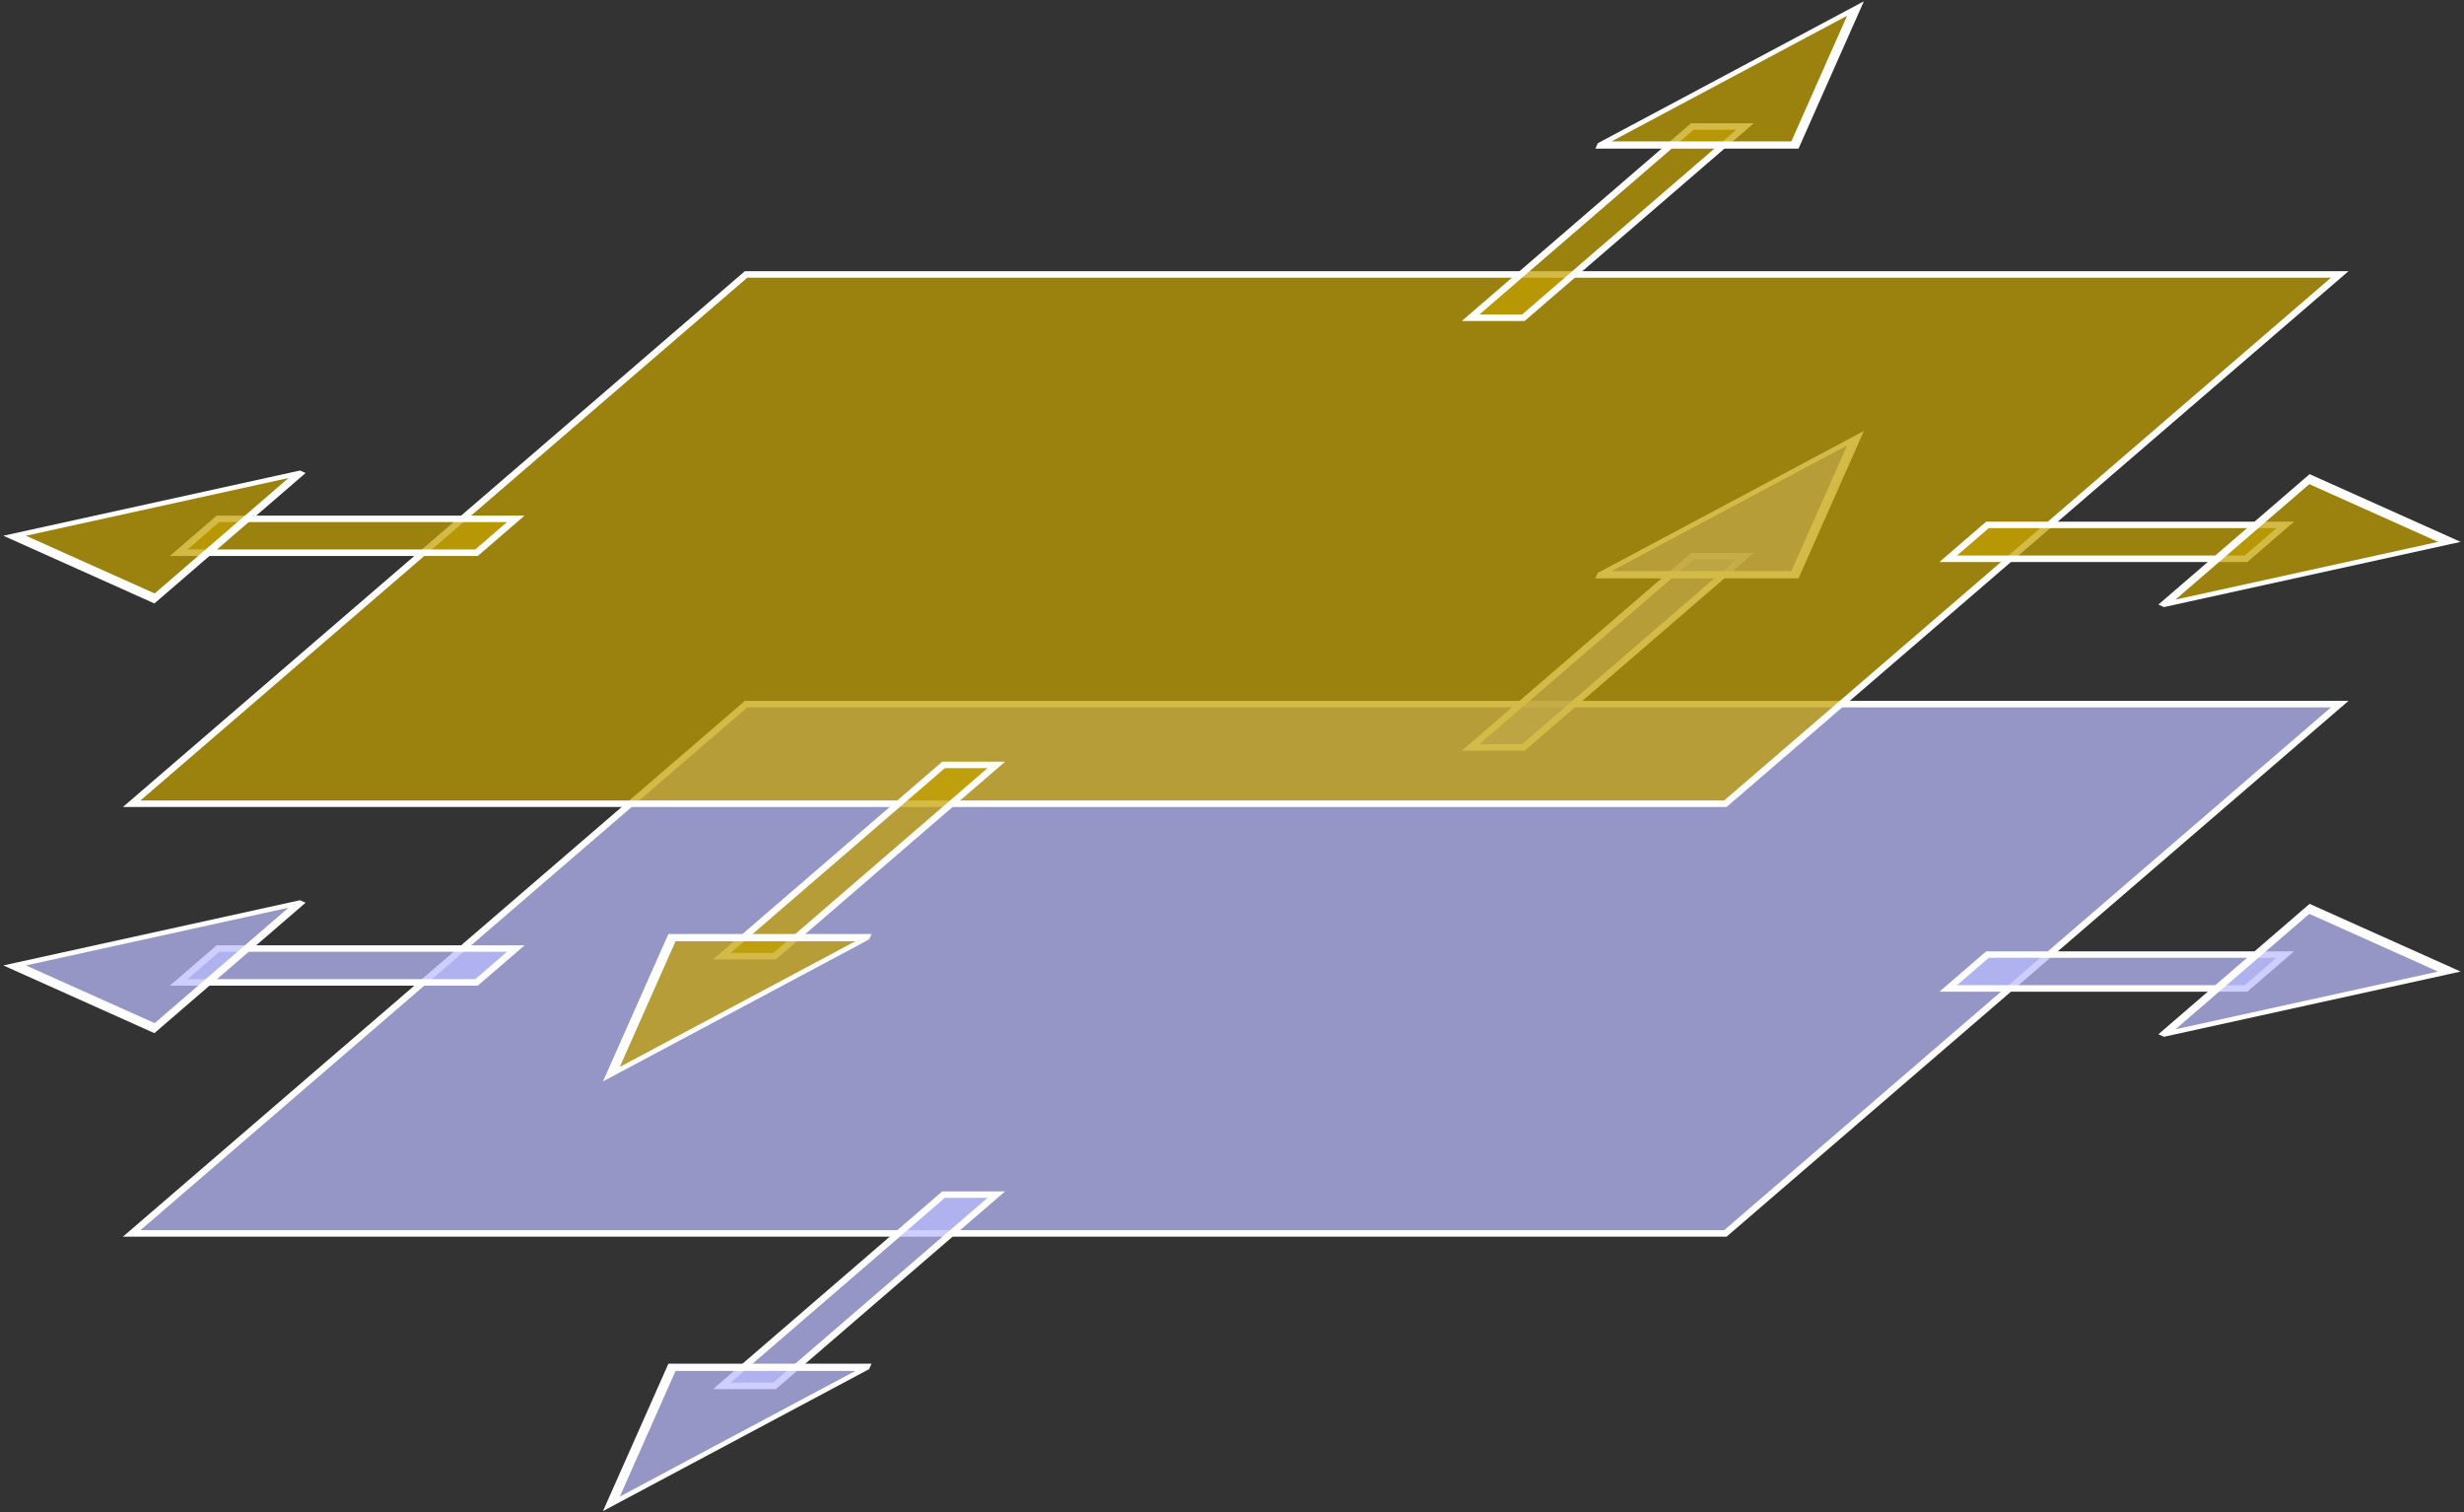
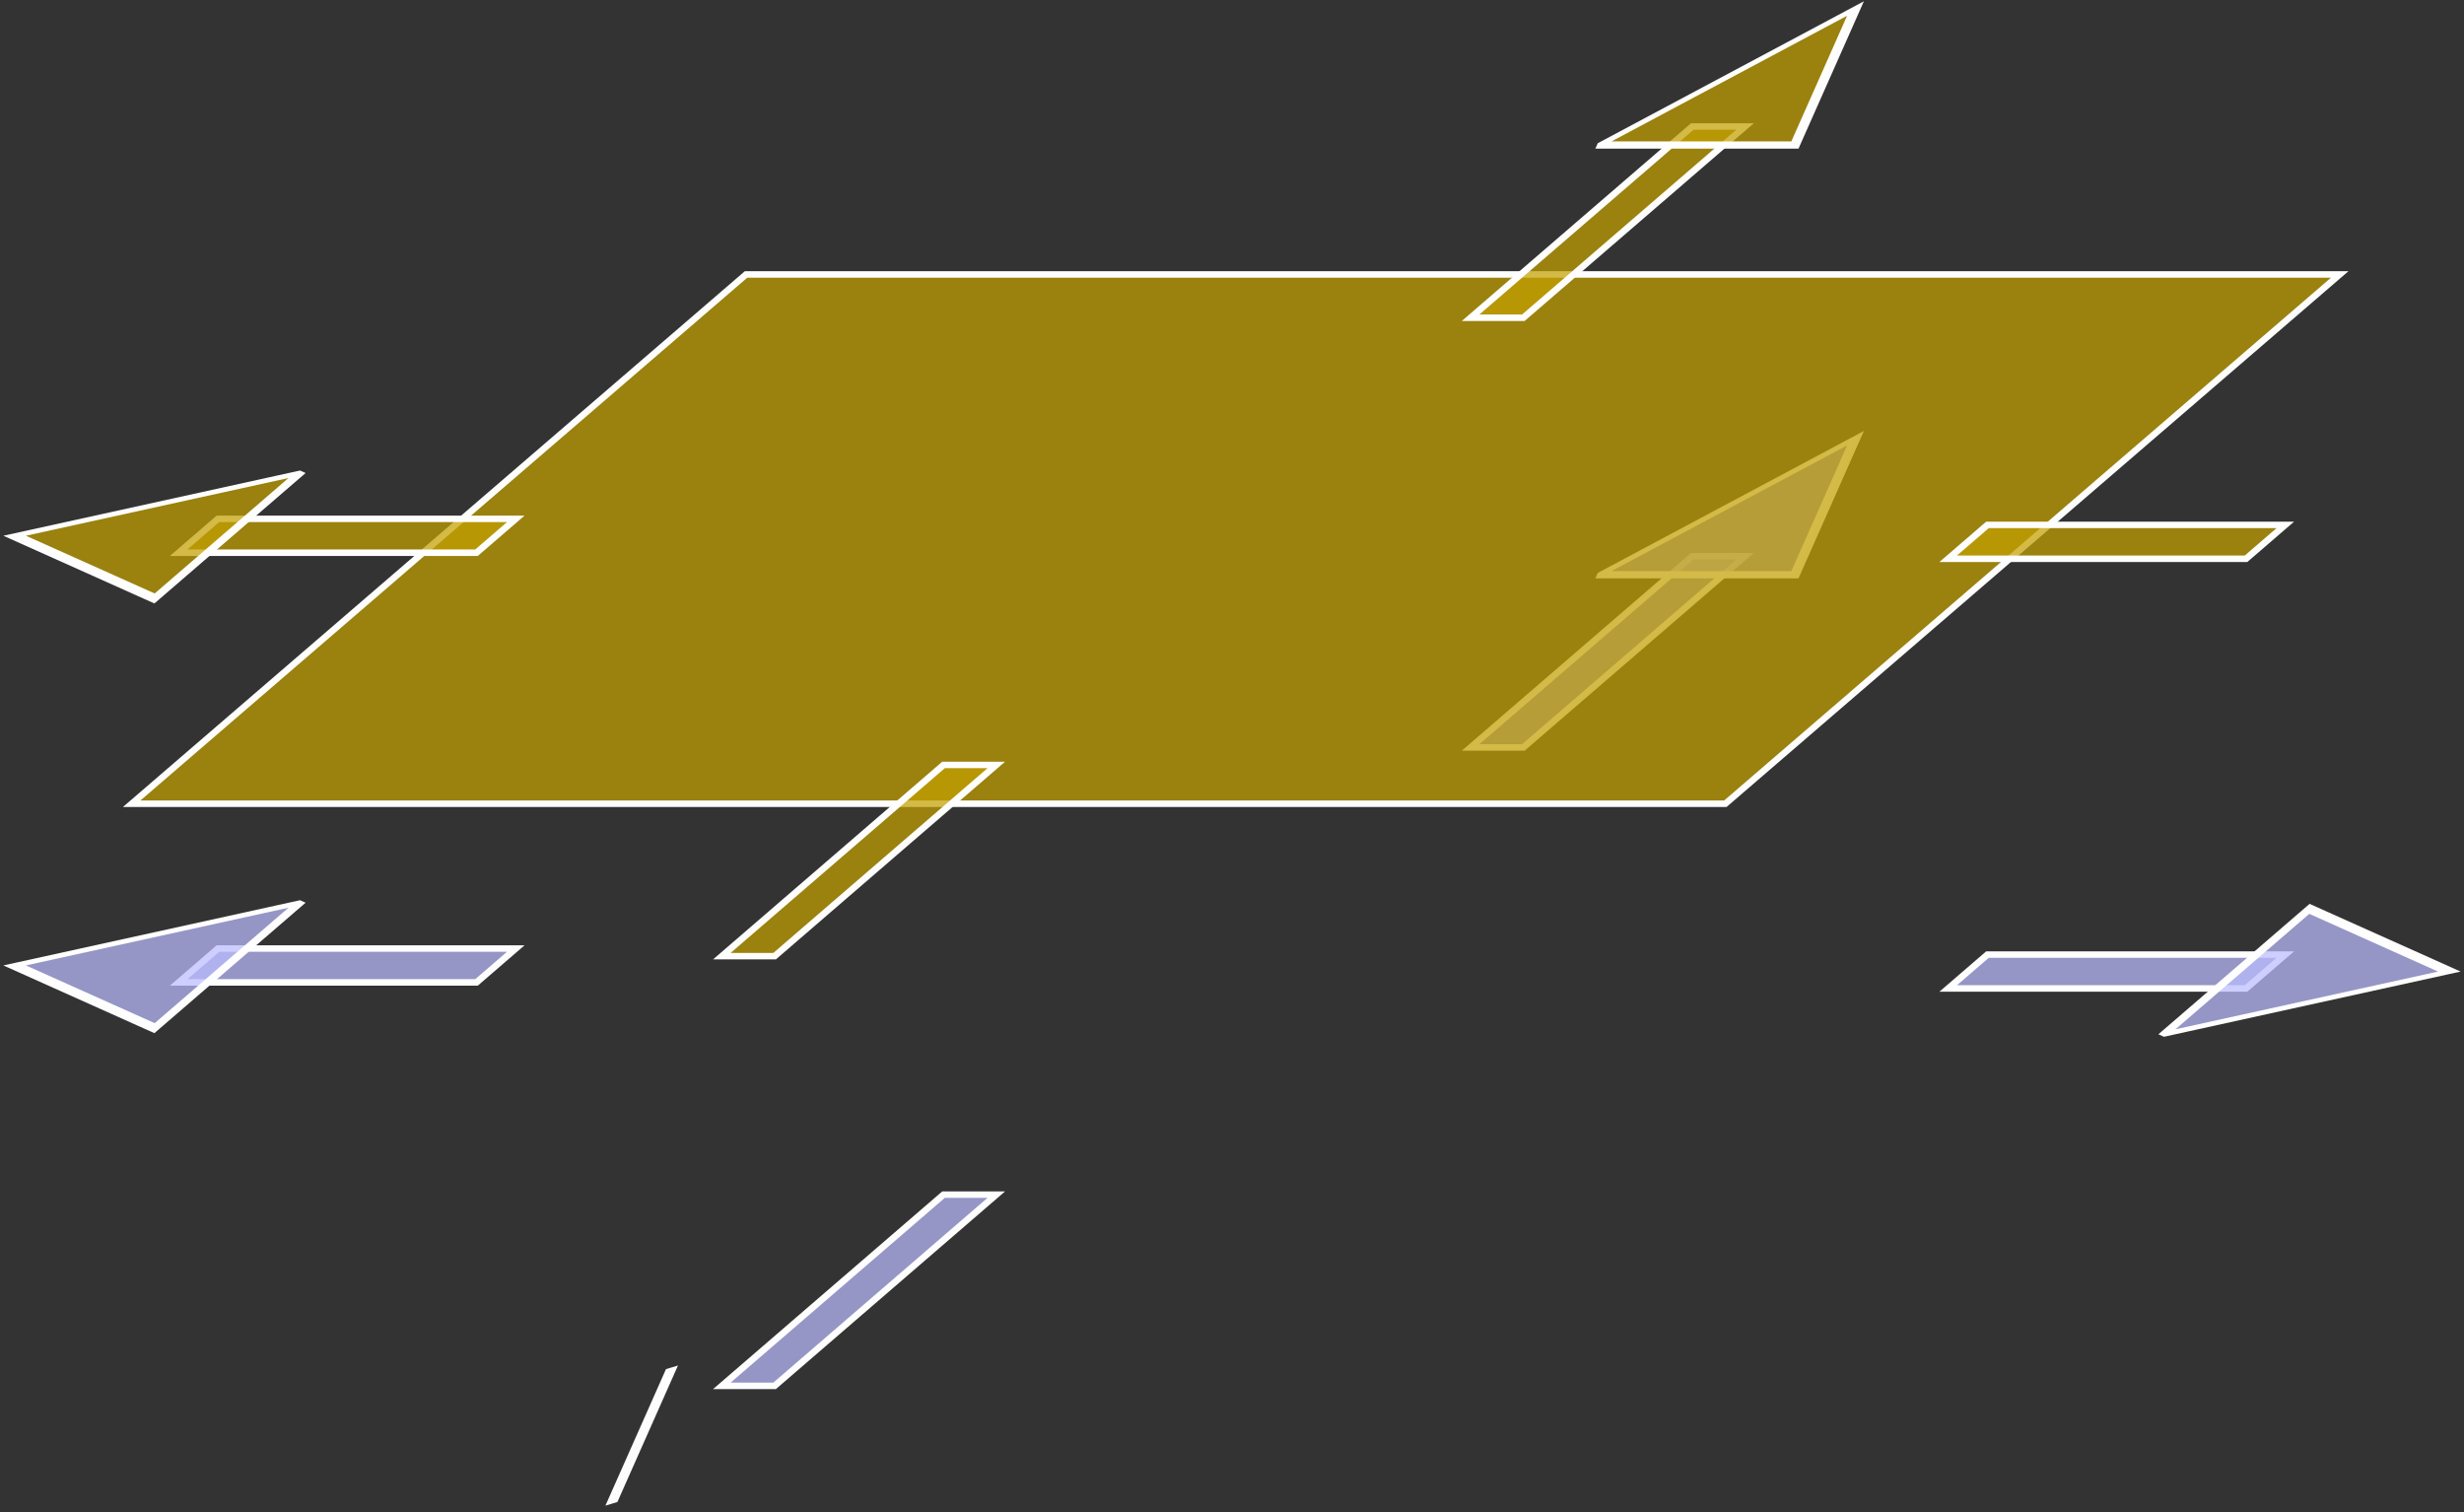
<svg xmlns="http://www.w3.org/2000/svg" xmlns:ns1="http://sodipodi.sourceforge.net/DTD/sodipodi-0.dtd" xmlns:ns2="http://www.inkscape.org/namespaces/inkscape" width="252.326" height="154.863" version="1.1" id="svg2596" ns1:docname="plane-parallel.svg" ns2:version="0.92.2 (5c3e80d, 2017-08-06)">
  <rect width="100%" height="100%" fill="#333333" stroke="none" />
  <ns1:namedview pagecolor="#ffffff" bordercolor="#666666" borderopacity="1" objecttolerance="10" gridtolerance="10" guidetolerance="10" ns2:pageopacity="0" ns2:pageshadow="2" ns2:window-width="640" ns2:window-height="480" id="namedview2598" showgrid="false" ns2:current-layer="svg2596" />
  <defs id="defs2564" />
  <g id="g3244" transform="translate(1.162,44.745)">
-     <rect x="106.995" y="41.897" width="163.2" height="83" style="color:#000000;overflow:visible;opacity:1;vector-effect:none;fill:#bcbdff;fill-opacity:0.72;stroke:#ffffff;stroke-width:1.02;stroke-linecap:butt;stroke-linejoin:miter;stroke-miterlimit:4;stroke-dasharray:none;stroke-dashoffset:0;stroke-opacity:0.99" transform="matrix(1,0,-0.758,0.653,0,0)" id="rect2566" />
    <g style="opacity:1;vector-effect:none;fill:#bcbdff;fill-opacity:0.72;stroke:#ffffff;stroke-width:5.858;stroke-linecap:butt;stroke-linejoin:miter;stroke-miterlimit:4;stroke-dasharray:none;stroke-dashoffset:0;stroke-opacity:0.99" transform="matrix(0.176,0,-0.131,0.113,83.707,-41.772)" id="g2572">
      <rect x="858" y="477.7" width="30.7" height="173.3" style="color:#000000;overflow:visible;vector-effect:none;fill:#bcbdff;fill-opacity:0.72;stroke:#ffffff;stroke-width:5.858;stroke-linecap:butt;stroke-linejoin:miter;stroke-miterlimit:4;stroke-dasharray:none;stroke-dashoffset:0;stroke-opacity:0.99" id="rect2568" />
      <path transform="matrix(0.796,0,0,1,817.353,305.206)" style="color:#000000;overflow:visible;vector-effect:none;fill:#bcbdff;fill-opacity:0.72;stroke:#ffffff;stroke-width:6.567;stroke-linecap:butt;stroke-linejoin:miter;stroke-miterlimit:4;stroke-dasharray:none;stroke-dashoffset:0;stroke-opacity:0.99" d="M 141.8,189.3 H -1 L 70.4,65.6 Z" id="path2570" ns2:connector-curvature="0" />
    </g>
    <g style="opacity:1;vector-effect:none;fill:#bcbdff;fill-opacity:0.72;stroke:#ffffff;stroke-width:5.858;stroke-linecap:butt;stroke-linejoin:miter;stroke-miterlimit:4;stroke-dasharray:none;stroke-dashoffset:0;stroke-opacity:0.99" transform="matrix(-0.176,0,0.131,-0.113,166.591,151.146)" id="g2578">
      <rect x="858" y="477.7" width="30.7" height="173.3" style="color:#000000;overflow:visible;vector-effect:none;fill:#bcbdff;fill-opacity:0.72;stroke:#ffffff;stroke-width:5.858;stroke-linecap:butt;stroke-linejoin:miter;stroke-miterlimit:4;stroke-dasharray:none;stroke-dashoffset:0;stroke-opacity:0.99" id="rect2574" />
-       <path transform="matrix(0.796,0,0,1,817.353,305.206)" style="color:#000000;overflow:visible;vector-effect:none;fill:#bcbdff;fill-opacity:0.72;stroke:#ffffff;stroke-width:6.567;stroke-linecap:butt;stroke-linejoin:miter;stroke-miterlimit:4;stroke-dasharray:none;stroke-dashoffset:0;stroke-opacity:0.99" d="M 141.8,189.3 H -1 L 70.4,65.6 Z" id="path2576" ns2:connector-curvature="0" />
+       <path transform="matrix(0.796,0,0,1,817.353,305.206)" style="color:#000000;overflow:visible;vector-effect:none;fill:#bcbdff;fill-opacity:0.72;stroke:#ffffff;stroke-width:6.567;stroke-linecap:butt;stroke-linejoin:miter;stroke-miterlimit:4;stroke-dasharray:none;stroke-dashoffset:0;stroke-opacity:0.99" d="M 141.8,189.3 L 70.4,65.6 Z" id="path2576" ns2:connector-curvature="0" />
    </g>
    <g style="opacity:1;vector-effect:none;fill:#bcbdff;fill-opacity:0.72;stroke:#ffffff;stroke-width:5.858;stroke-linecap:butt;stroke-linejoin:miter;stroke-miterlimit:4;stroke-dasharray:none;stroke-dashoffset:0;stroke-opacity:0.99" transform="matrix(-0.131,0.113,-0.176,0,429.339,-43.951)" id="g2584">
      <rect x="858" y="477.7" width="30.7" height="173.3" style="color:#000000;overflow:visible;vector-effect:none;fill:#bcbdff;fill-opacity:0.72;stroke:#ffffff;stroke-width:5.858;stroke-linecap:butt;stroke-linejoin:miter;stroke-miterlimit:4;stroke-dasharray:none;stroke-dashoffset:0;stroke-opacity:0.99" id="rect2580" />
      <path transform="matrix(0.796,0,0,1,817.353,305.206)" style="color:#000000;overflow:visible;vector-effect:none;fill:#bcbdff;fill-opacity:0.72;stroke:#ffffff;stroke-width:6.567;stroke-linecap:butt;stroke-linejoin:miter;stroke-miterlimit:4;stroke-dasharray:none;stroke-dashoffset:0;stroke-opacity:0.99" d="M 141.8,189.3 H -1 L 70.4,65.6 Z" id="path2582" ns2:connector-curvature="0" />
    </g>
    <g style="opacity:1;vector-effect:none;fill:#bcbdff;fill-opacity:0.72;stroke:#ffffff;stroke-width:5.858;stroke-linecap:butt;stroke-linejoin:miter;stroke-miterlimit:4;stroke-dasharray:none;stroke-dashoffset:0;stroke-opacity:0.99" transform="matrix(0.131,-0.113,0.176,0,-179.338,152.807)" id="g2590">
      <rect x="858" y="477.7" width="30.7" height="173.3" style="color:#000000;overflow:visible;vector-effect:none;fill:#bcbdff;fill-opacity:0.72;stroke:#ffffff;stroke-width:5.858;stroke-linecap:butt;stroke-linejoin:miter;stroke-miterlimit:4;stroke-dasharray:none;stroke-dashoffset:0;stroke-opacity:0.99" id="rect2586" />
      <path transform="matrix(0.796,0,0,1,817.353,305.206)" style="color:#000000;overflow:visible;vector-effect:none;fill:#bcbdff;fill-opacity:0.72;stroke:#ffffff;stroke-width:6.567;stroke-linecap:butt;stroke-linejoin:miter;stroke-miterlimit:4;stroke-dasharray:none;stroke-dashoffset:0;stroke-opacity:0.99" d="M 141.8,189.3 H -1 L 70.4,65.6 Z" id="path2588" ns2:connector-curvature="0" />
    </g>
  </g>
  <g id="g3272" transform="translate(1.162,0.745)" style="fill:#c4a000">
    <rect id="rect3246" transform="matrix(1,0,-0.758,0.653,0,0)" style="color:#000000;overflow:visible;opacity:1;vector-effect:none;fill:#c4a000;fill-opacity:0.72;stroke:#ffffff;stroke-width:1.02;stroke-linecap:butt;stroke-linejoin:miter;stroke-miterlimit:4;stroke-dasharray:none;stroke-dashoffset:0;stroke-opacity:0.99" height="83" width="163.2" y="41.897" x="106.995" />
    <g id="g3252" transform="matrix(0.176,0,-0.131,0.113,83.707,-41.772)" style="opacity:1;vector-effect:none;fill:#c4a000;fill-opacity:0.72;stroke:#ffffff;stroke-width:5.858;stroke-linecap:butt;stroke-linejoin:miter;stroke-miterlimit:4;stroke-dasharray:none;stroke-dashoffset:0;stroke-opacity:0.99">
      <rect id="rect3248" style="color:#000000;overflow:visible;vector-effect:none;fill:#c4a000;fill-opacity:0.72;stroke:#ffffff;stroke-width:5.858;stroke-linecap:butt;stroke-linejoin:miter;stroke-miterlimit:4;stroke-dasharray:none;stroke-dashoffset:0;stroke-opacity:0.99" height="173.3" width="30.7" y="477.7" x="858" />
      <path ns2:connector-curvature="0" id="path3250" d="M 141.8,189.3 H -1 L 70.4,65.6 Z" style="color:#000000;overflow:visible;vector-effect:none;fill:#c4a000;fill-opacity:0.72;stroke:#ffffff;stroke-width:6.567;stroke-linecap:butt;stroke-linejoin:miter;stroke-miterlimit:4;stroke-dasharray:none;stroke-dashoffset:0;stroke-opacity:0.99" transform="matrix(0.796,0,0,1,817.353,305.206)" />
    </g>
    <g id="g3258" transform="matrix(-0.176,0,0.131,-0.113,166.591,151.146)" style="opacity:1;vector-effect:none;fill:#c4a000;fill-opacity:0.72;stroke:#ffffff;stroke-width:5.858;stroke-linecap:butt;stroke-linejoin:miter;stroke-miterlimit:4;stroke-dasharray:none;stroke-dashoffset:0;stroke-opacity:0.99">
      <rect id="rect3254" style="color:#000000;overflow:visible;vector-effect:none;fill:#c4a000;fill-opacity:0.72;stroke:#ffffff;stroke-width:5.858;stroke-linecap:butt;stroke-linejoin:miter;stroke-miterlimit:4;stroke-dasharray:none;stroke-dashoffset:0;stroke-opacity:0.99" height="173.3" width="30.7" y="477.7" x="858" />
-       <path ns2:connector-curvature="0" id="path3256" d="M 141.8,189.3 H -1 L 70.4,65.6 Z" style="color:#000000;overflow:visible;vector-effect:none;fill:#c4a000;fill-opacity:0.72;stroke:#ffffff;stroke-width:6.567;stroke-linecap:butt;stroke-linejoin:miter;stroke-miterlimit:4;stroke-dasharray:none;stroke-dashoffset:0;stroke-opacity:0.99" transform="matrix(0.796,0,0,1,817.353,305.206)" />
    </g>
    <g id="g3264" transform="matrix(-0.131,0.113,-0.176,0,429.339,-43.951)" style="opacity:1;vector-effect:none;fill:#c4a000;fill-opacity:0.72;stroke:#ffffff;stroke-width:5.858;stroke-linecap:butt;stroke-linejoin:miter;stroke-miterlimit:4;stroke-dasharray:none;stroke-dashoffset:0;stroke-opacity:0.99">
      <rect id="rect3260" style="color:#000000;overflow:visible;vector-effect:none;fill:#c4a000;fill-opacity:0.72;stroke:#ffffff;stroke-width:5.858;stroke-linecap:butt;stroke-linejoin:miter;stroke-miterlimit:4;stroke-dasharray:none;stroke-dashoffset:0;stroke-opacity:0.99" height="173.3" width="30.7" y="477.7" x="858" />
-       <path ns2:connector-curvature="0" id="path3262" d="M 141.8,189.3 H -1 L 70.4,65.6 Z" style="color:#000000;overflow:visible;vector-effect:none;fill:#c4a000;fill-opacity:0.72;stroke:#ffffff;stroke-width:6.567;stroke-linecap:butt;stroke-linejoin:miter;stroke-miterlimit:4;stroke-dasharray:none;stroke-dashoffset:0;stroke-opacity:0.99" transform="matrix(0.796,0,0,1,817.353,305.206)" />
    </g>
    <g id="g3270" transform="matrix(0.131,-0.113,0.176,0,-179.338,152.807)" style="opacity:1;vector-effect:none;fill:#c4a000;fill-opacity:0.72;stroke:#ffffff;stroke-width:5.858;stroke-linecap:butt;stroke-linejoin:miter;stroke-miterlimit:4;stroke-dasharray:none;stroke-dashoffset:0;stroke-opacity:0.99">
      <rect id="rect3266" style="color:#000000;overflow:visible;vector-effect:none;fill:#c4a000;fill-opacity:0.72;stroke:#ffffff;stroke-width:5.858;stroke-linecap:butt;stroke-linejoin:miter;stroke-miterlimit:4;stroke-dasharray:none;stroke-dashoffset:0;stroke-opacity:0.99" height="173.3" width="30.7" y="477.7" x="858" />
      <path ns2:connector-curvature="0" id="path3268" d="M 141.8,189.3 H -1 L 70.4,65.6 Z" style="color:#000000;overflow:visible;vector-effect:none;fill:#c4a000;fill-opacity:0.72;stroke:#ffffff;stroke-width:6.567;stroke-linecap:butt;stroke-linejoin:miter;stroke-miterlimit:4;stroke-dasharray:none;stroke-dashoffset:0;stroke-opacity:0.99" transform="matrix(0.796,0,0,1,817.353,305.206)" />
    </g>
  </g>
</svg>